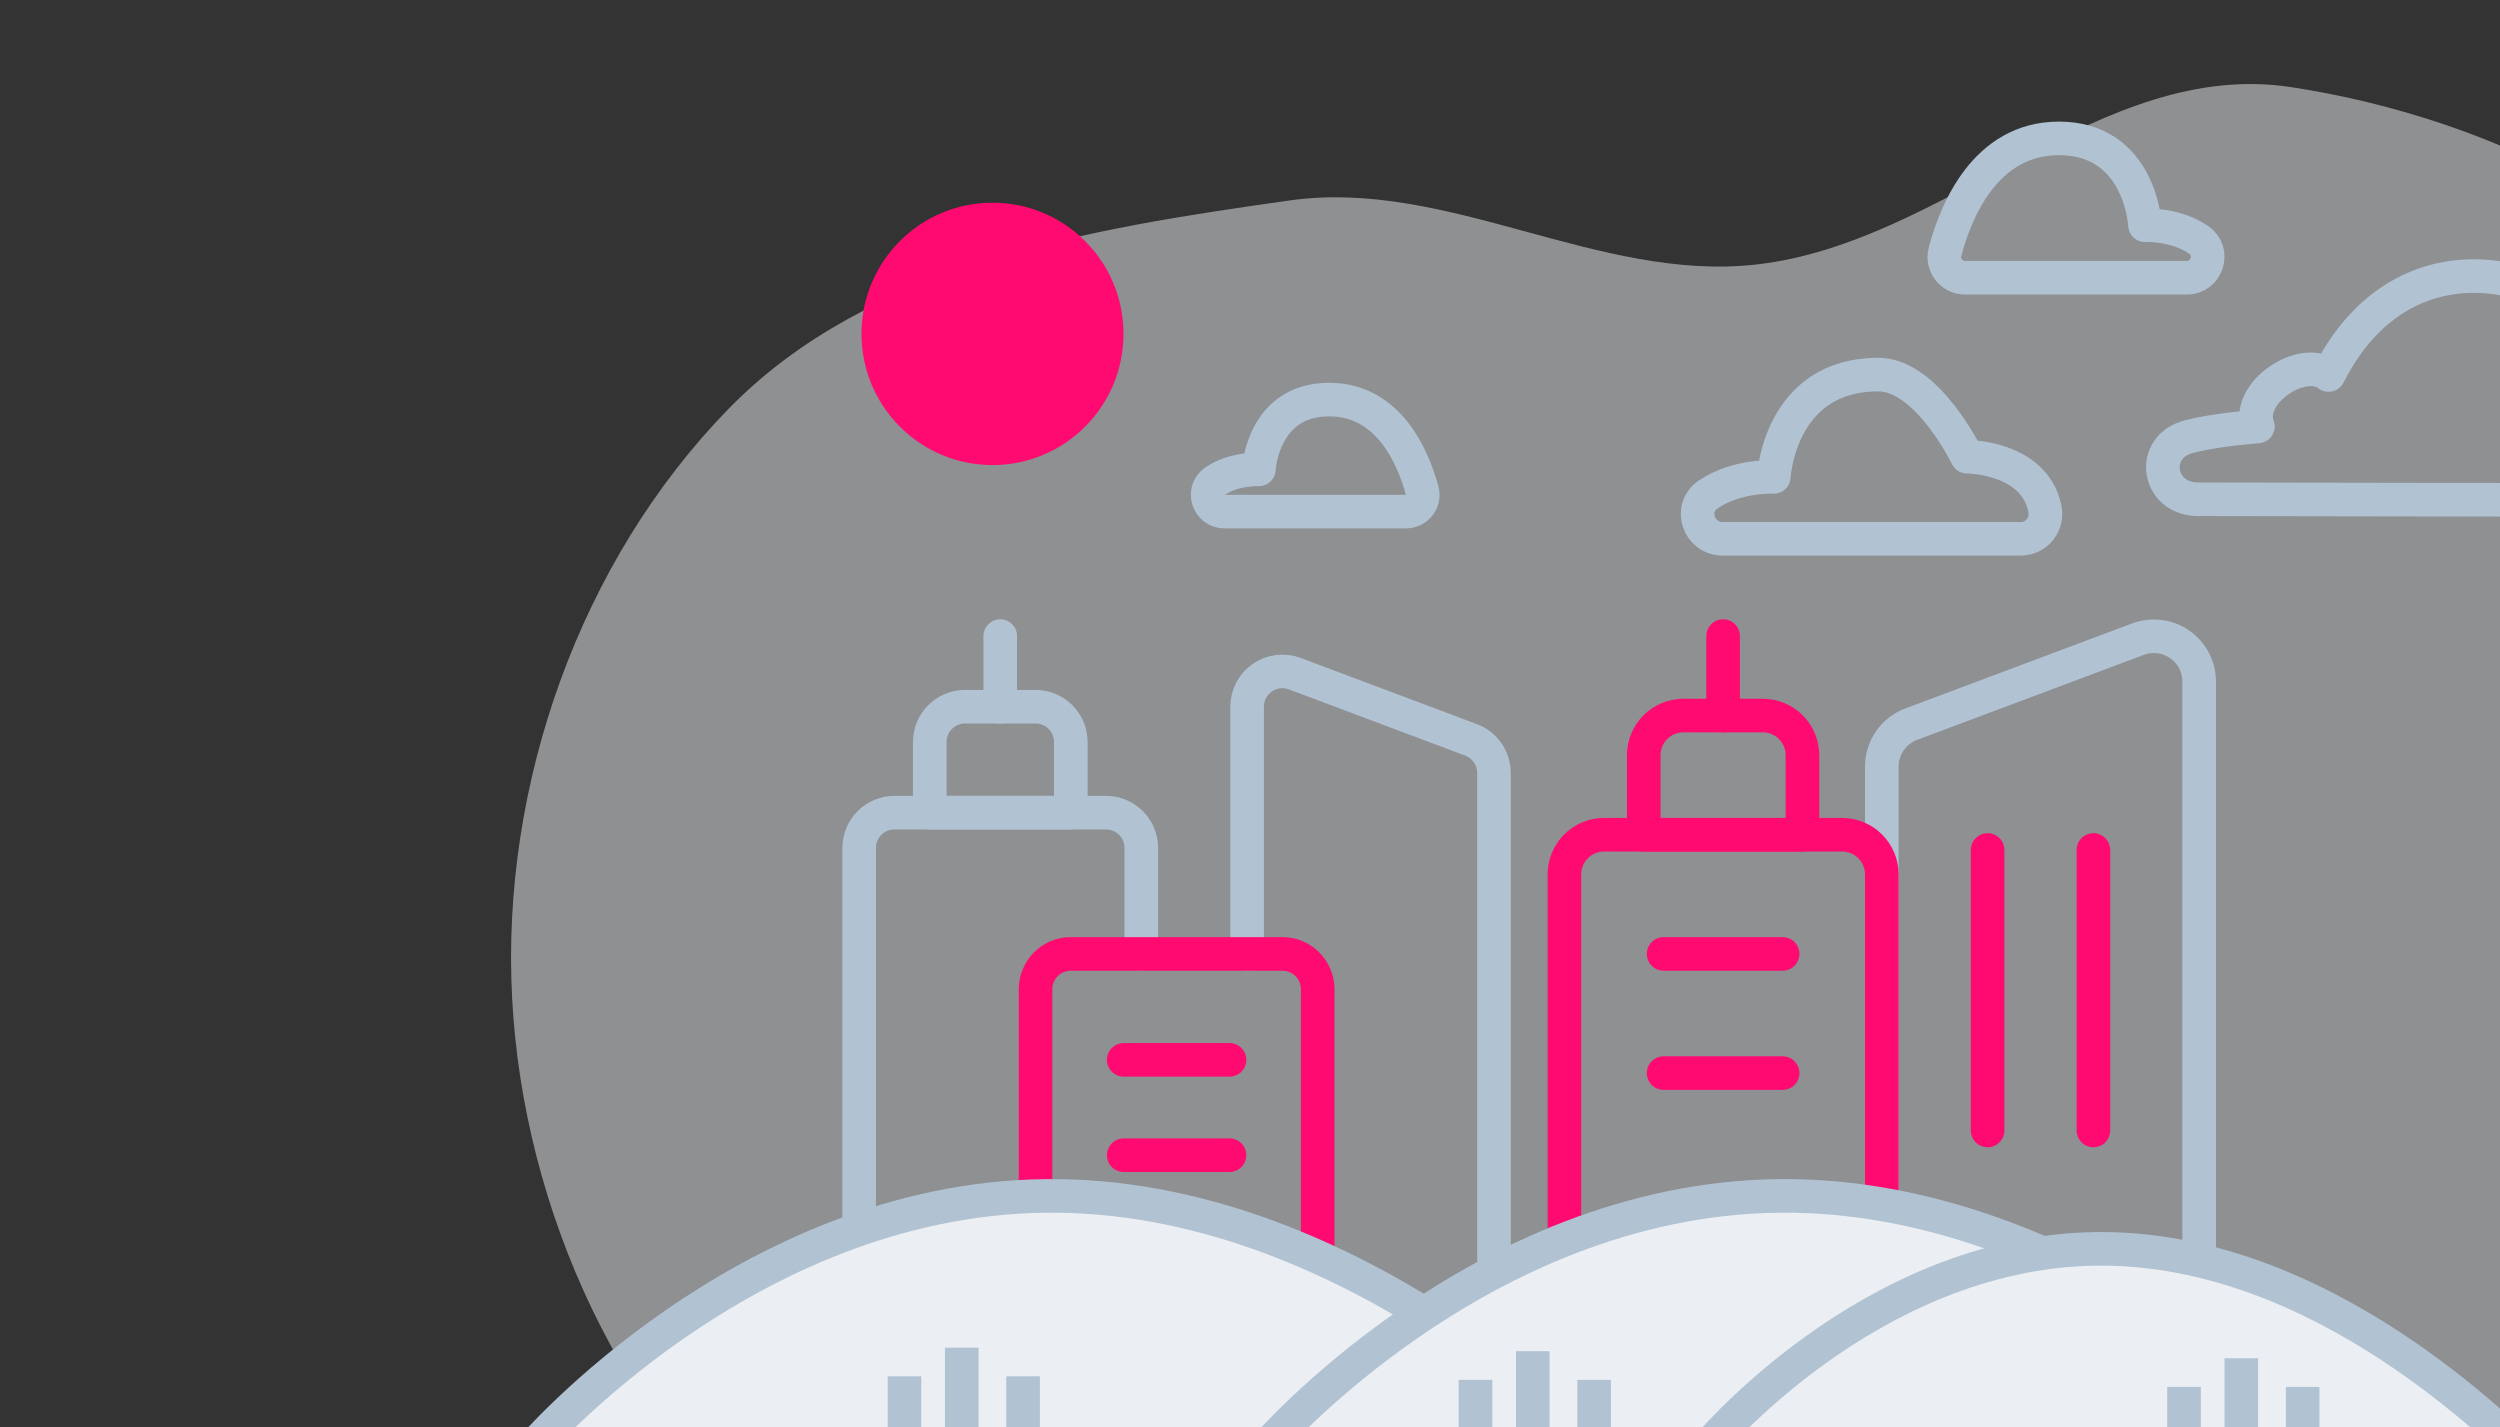
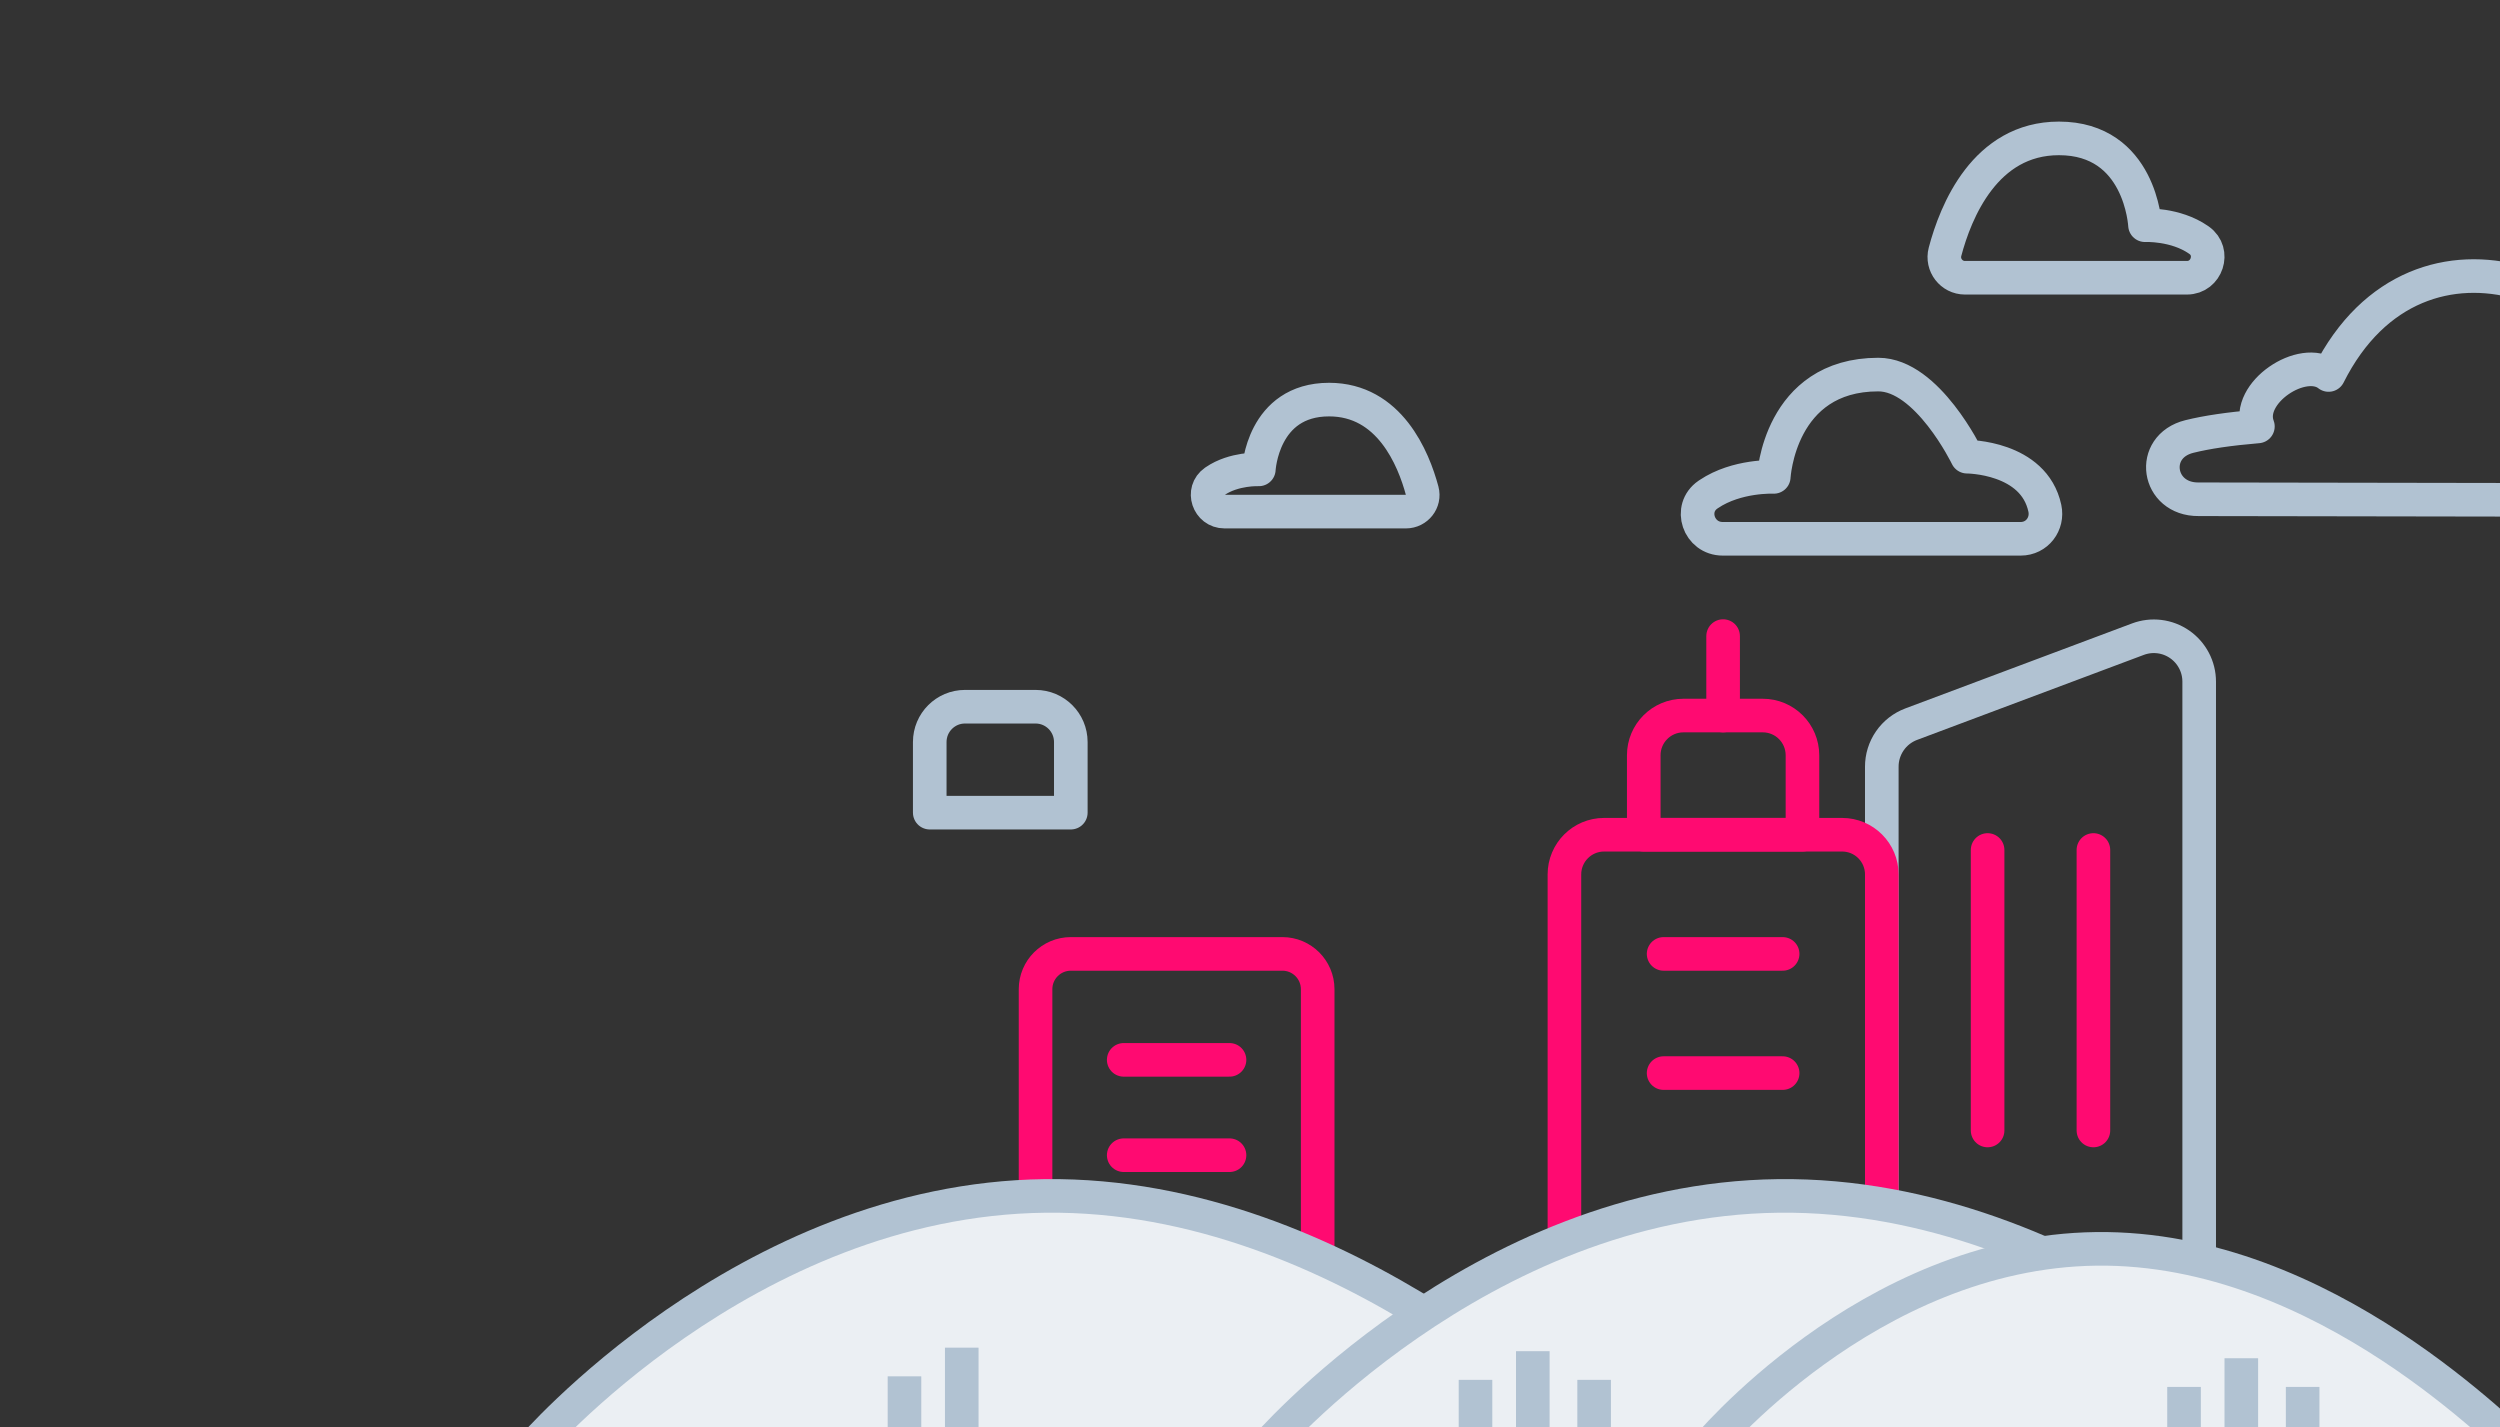
<svg xmlns="http://www.w3.org/2000/svg" width="296" height="169" viewBox="0 0 296 169" fill="none">
  <rect x="0" y="0" width="296" height="169" fill="#333333" stroke="none" />
  <g clip-path="url(#clip0_2890_48073)">
-     <path fill-rule="evenodd" clip-rule="evenodd" d="M271.225 10.31C294.932 13.898 323.472 26.834 330.066 49.796C337.142 74.431 307.947 94.743 302.633 119.666C298.795 137.666 303.48 155.617 303.568 174.063C303.743 210.484 328.598 255.319 303.409 281.456C281.396 304.296 237.033 288.178 209.419 271.754C183.954 256.608 186.718 215.758 163.03 197.963C143.8 183.518 112.464 199.445 93.491 184.667C73.589 169.166 61.965 143.186 60.637 118.213C59.293 92.942 68.649 66.473 86.245 48.422C102.966 31.27 128.856 27.084 152.745 23.727C171.403 21.105 189.242 33.436 207.97 31.315C230.49 28.765 248.747 6.908 271.225 10.31Z" fill="#EBEFF3" fill-opacity="0.5" />
    <path d="M260.384 150.574V80.694C260.382 79.826 260.169 78.973 259.766 78.206C259.362 77.438 258.78 76.78 258.067 76.287C257.355 75.794 256.534 75.481 255.674 75.375C254.815 75.269 253.942 75.372 253.132 75.676L226.287 85.741C225.262 86.125 224.38 86.814 223.757 87.716C223.135 88.617 222.802 89.687 222.805 90.783V150.574" stroke="#B1C2D2" stroke-width="3.978" stroke-linecap="round" stroke-linejoin="round" />
    <path d="M199.319 84.721H208.714C211.308 84.721 213.411 86.826 213.411 89.424V98.832H194.621V89.424C194.621 86.826 196.724 84.721 199.319 84.721Z" stroke="#FF0A71" stroke-width="3.978" stroke-linecap="round" stroke-linejoin="round" />
    <path d="M204.016 75.312V84.72M185.227 150.574V103.536C185.227 100.938 187.329 98.832 189.924 98.832H218.109C220.703 98.832 222.806 100.938 222.806 103.536V150.574M196.972 127.054H211.065M196.972 112.943H211.065M235.332 100.638V133.849M247.86 100.638V133.849" stroke="#FF0A71" stroke-width="3.978" stroke-linecap="round" stroke-linejoin="round" />
    <path d="M114.257 83.675H122.609C124.914 83.675 126.784 85.547 126.784 87.857V96.219H110.082V87.857C110.082 85.547 111.951 83.675 114.257 83.675Z" stroke="#B1C2D2" stroke-width="3.978" stroke-linecap="round" stroke-linejoin="round" />
-     <path d="M118.429 75.312V83.675M101.727 150.574V100.4C101.727 98.091 103.596 96.219 105.902 96.219H130.955C133.261 96.219 135.131 98.091 135.131 100.4V112.943M147.658 112.943V83.675C147.658 82.999 147.822 82.334 148.135 81.736C148.448 81.138 148.901 80.624 149.455 80.24C150.01 79.855 150.649 79.61 151.318 79.527C151.988 79.444 152.667 79.524 153.299 79.761L174.176 87.601C174.973 87.9 175.659 88.435 176.143 89.135C176.628 89.835 176.887 90.667 176.886 91.519V150.573" stroke="#B1C2D2" stroke-width="3.978" stroke-linecap="round" stroke-linejoin="round" />
    <path d="M122.609 150.573V117.124C122.609 114.815 124.479 112.942 126.785 112.942H151.838C154.144 112.942 156.014 114.815 156.014 117.124V150.573M133.048 136.776H145.575M133.048 125.487H145.575" stroke="#FF0A71" stroke-width="3.978" stroke-linecap="round" stroke-linejoin="round" />
    <path fill-rule="evenodd" clip-rule="evenodd" d="M62.852 171.595C62.852 171.595 88.176 142.013 123.759 141.597C159.504 141.18 187.942 170.582 190.562 172.101L62.852 171.595Z" fill="#EBEFF3" stroke="#B1C2D2" stroke-width="3.978" />
    <path fill-rule="evenodd" clip-rule="evenodd" d="M149.66 171.595C149.66 171.595 174.985 142.013 210.568 141.597C246.312 141.18 274.751 170.582 277.37 172.101L149.66 171.595Z" fill="#EBEFF3" stroke="#B1C2D2" stroke-width="3.978" />
    <path fill-rule="evenodd" clip-rule="evenodd" d="M201.828 171.699C201.828 171.699 221.111 148.195 248.206 147.865C275.423 147.534 297.077 170.894 299.072 172.101L201.828 171.699Z" fill="#EBEFF3" stroke="#B1C2D2" stroke-width="3.978" />
    <path d="M113.871 171.202V159.563" stroke="#B1C2D2" stroke-width="3.978" />
-     <path d="M121.133 171.201V162.958" stroke="#B1C2D2" stroke-width="3.978" />
    <path d="M107.09 171.201V162.958" stroke="#B1C2D2" stroke-width="3.978" />
    <path d="M181.484 171.619V159.981" stroke="#B1C2D2" stroke-width="3.978" />
    <path d="M188.746 171.619V163.375" stroke="#B1C2D2" stroke-width="3.978" />
    <path d="M174.699 171.619V163.375" stroke="#B1C2D2" stroke-width="3.978" />
    <path d="M265.371 172.455V160.817" stroke="#B1C2D2" stroke-width="3.978" />
    <path d="M272.633 172.455V164.212" stroke="#B1C2D2" stroke-width="3.978" />
    <path d="M258.59 172.455V164.212" stroke="#B1C2D2" stroke-width="3.978" />
    <path d="M318.38 59.211C325.641 59.211 322.244 47.753 313.046 50.49C312.536 34.58 286.481 22.94 275.707 44.398C272.66 41.999 265.82 46.53 267.335 50.49C263.951 50.777 261.289 51.166 259.218 51.682C254.436 52.874 255.382 59.157 260.312 59.113L318.38 59.211ZM232.644 32.884H258.942C261.293 32.884 262.306 29.812 260.382 28.45C260.355 28.43 260.328 28.411 260.301 28.392C257.561 26.492 253.966 26.665 253.966 26.665C253.966 26.665 253.453 16.386 243.78 16.386C235.034 16.386 231.547 25.047 230.289 29.818C229.88 31.368 231.055 32.884 232.644 32.884ZM166.461 60.575H144.982C143.062 60.575 142.234 58.105 143.806 57.011C143.828 56.995 143.85 56.979 143.873 56.964C146.11 55.437 149.047 55.575 149.047 55.575C149.047 55.575 149.465 47.312 157.366 47.312C164.509 47.312 167.357 54.275 168.385 58.111C168.719 59.357 167.759 60.575 166.461 60.575ZM239.248 63.794H203.971C201.115 63.794 199.882 60.174 202.22 58.567L202.32 58.5C205.648 56.26 210.016 56.464 210.016 56.464C210.016 56.464 210.64 44.35 222.392 44.35C228.203 44.35 232.899 54.072 232.899 54.072C232.899 54.072 240.803 54.072 242.111 60.18C242.506 62.031 241.181 63.794 239.248 63.794Z" stroke="#B1C2D2" stroke-width="3.978" stroke-linecap="round" stroke-linejoin="round" />
-     <path d="M117.511 55.065C126.078 55.065 133.023 48.111 133.023 39.532C133.023 30.954 126.078 24 117.511 24C108.945 24 102 30.954 102 39.532C102 48.111 108.945 55.065 117.511 55.065Z" fill="#FF0A71" />
  </g>
  <defs>
    <clipPath id="clip0_2890_48073">
      <rect width="370" height="247" fill="white" transform="translate(0 -36)" />
    </clipPath>
  </defs>
</svg>